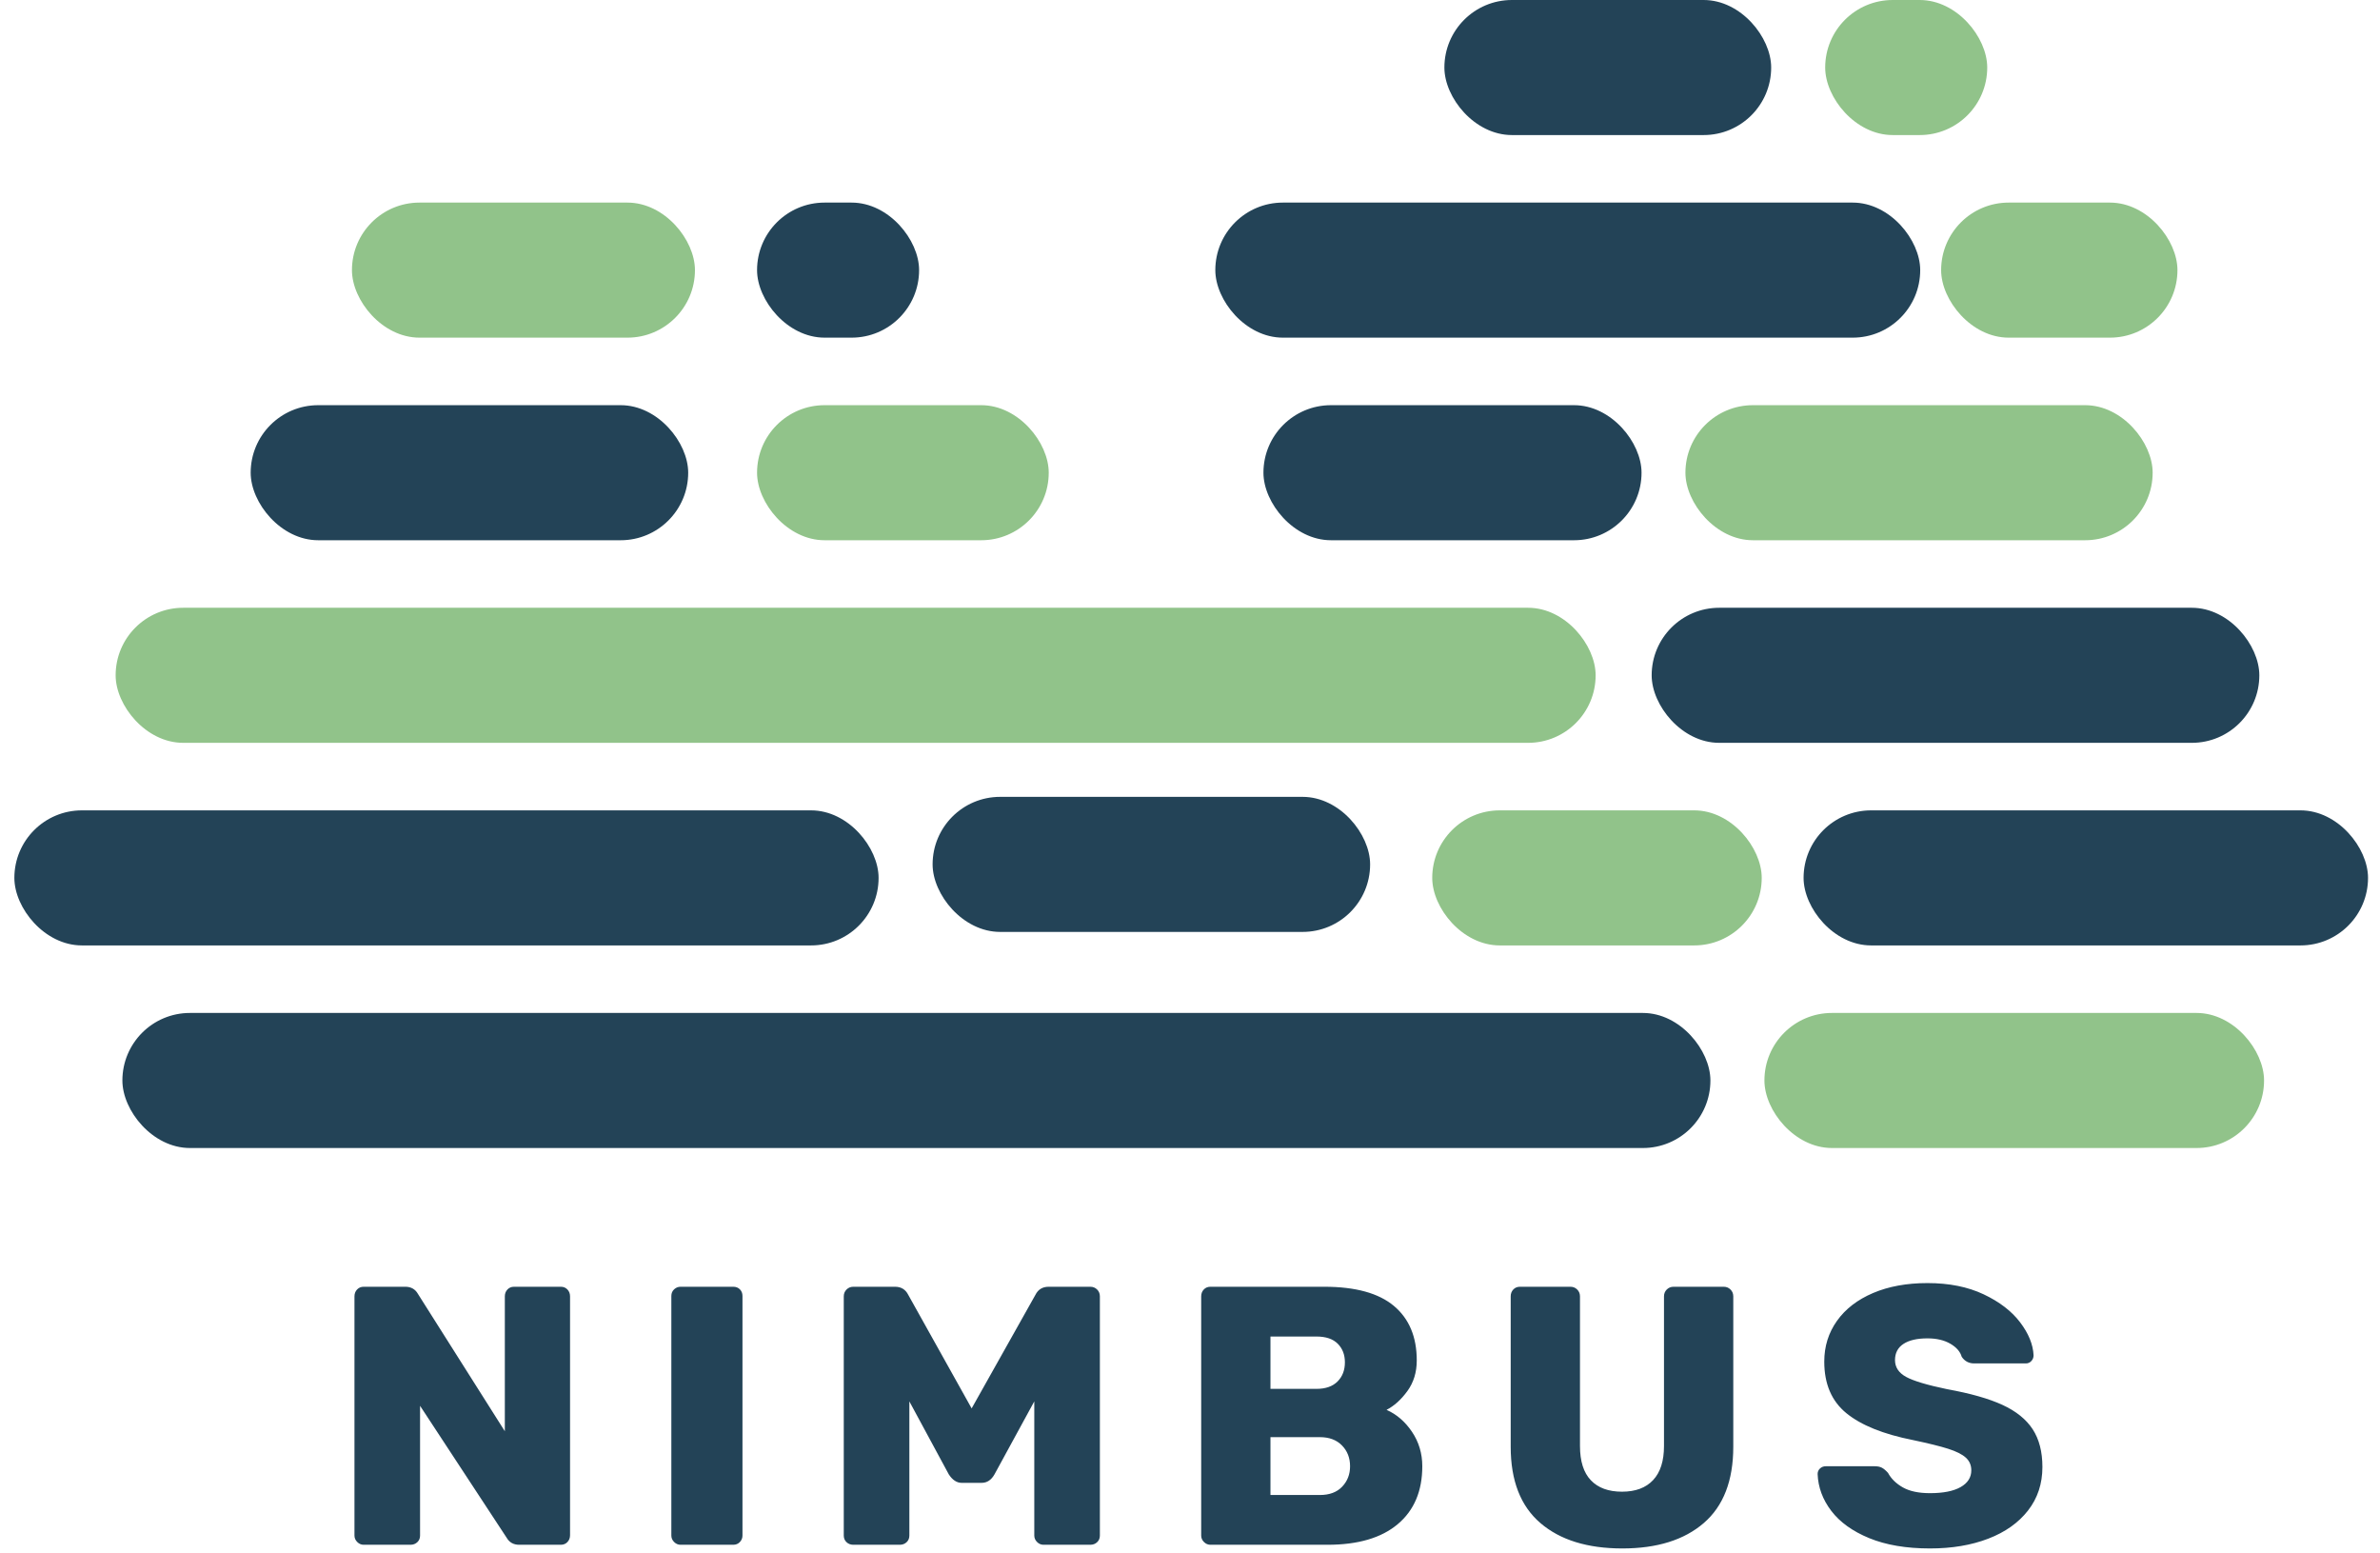
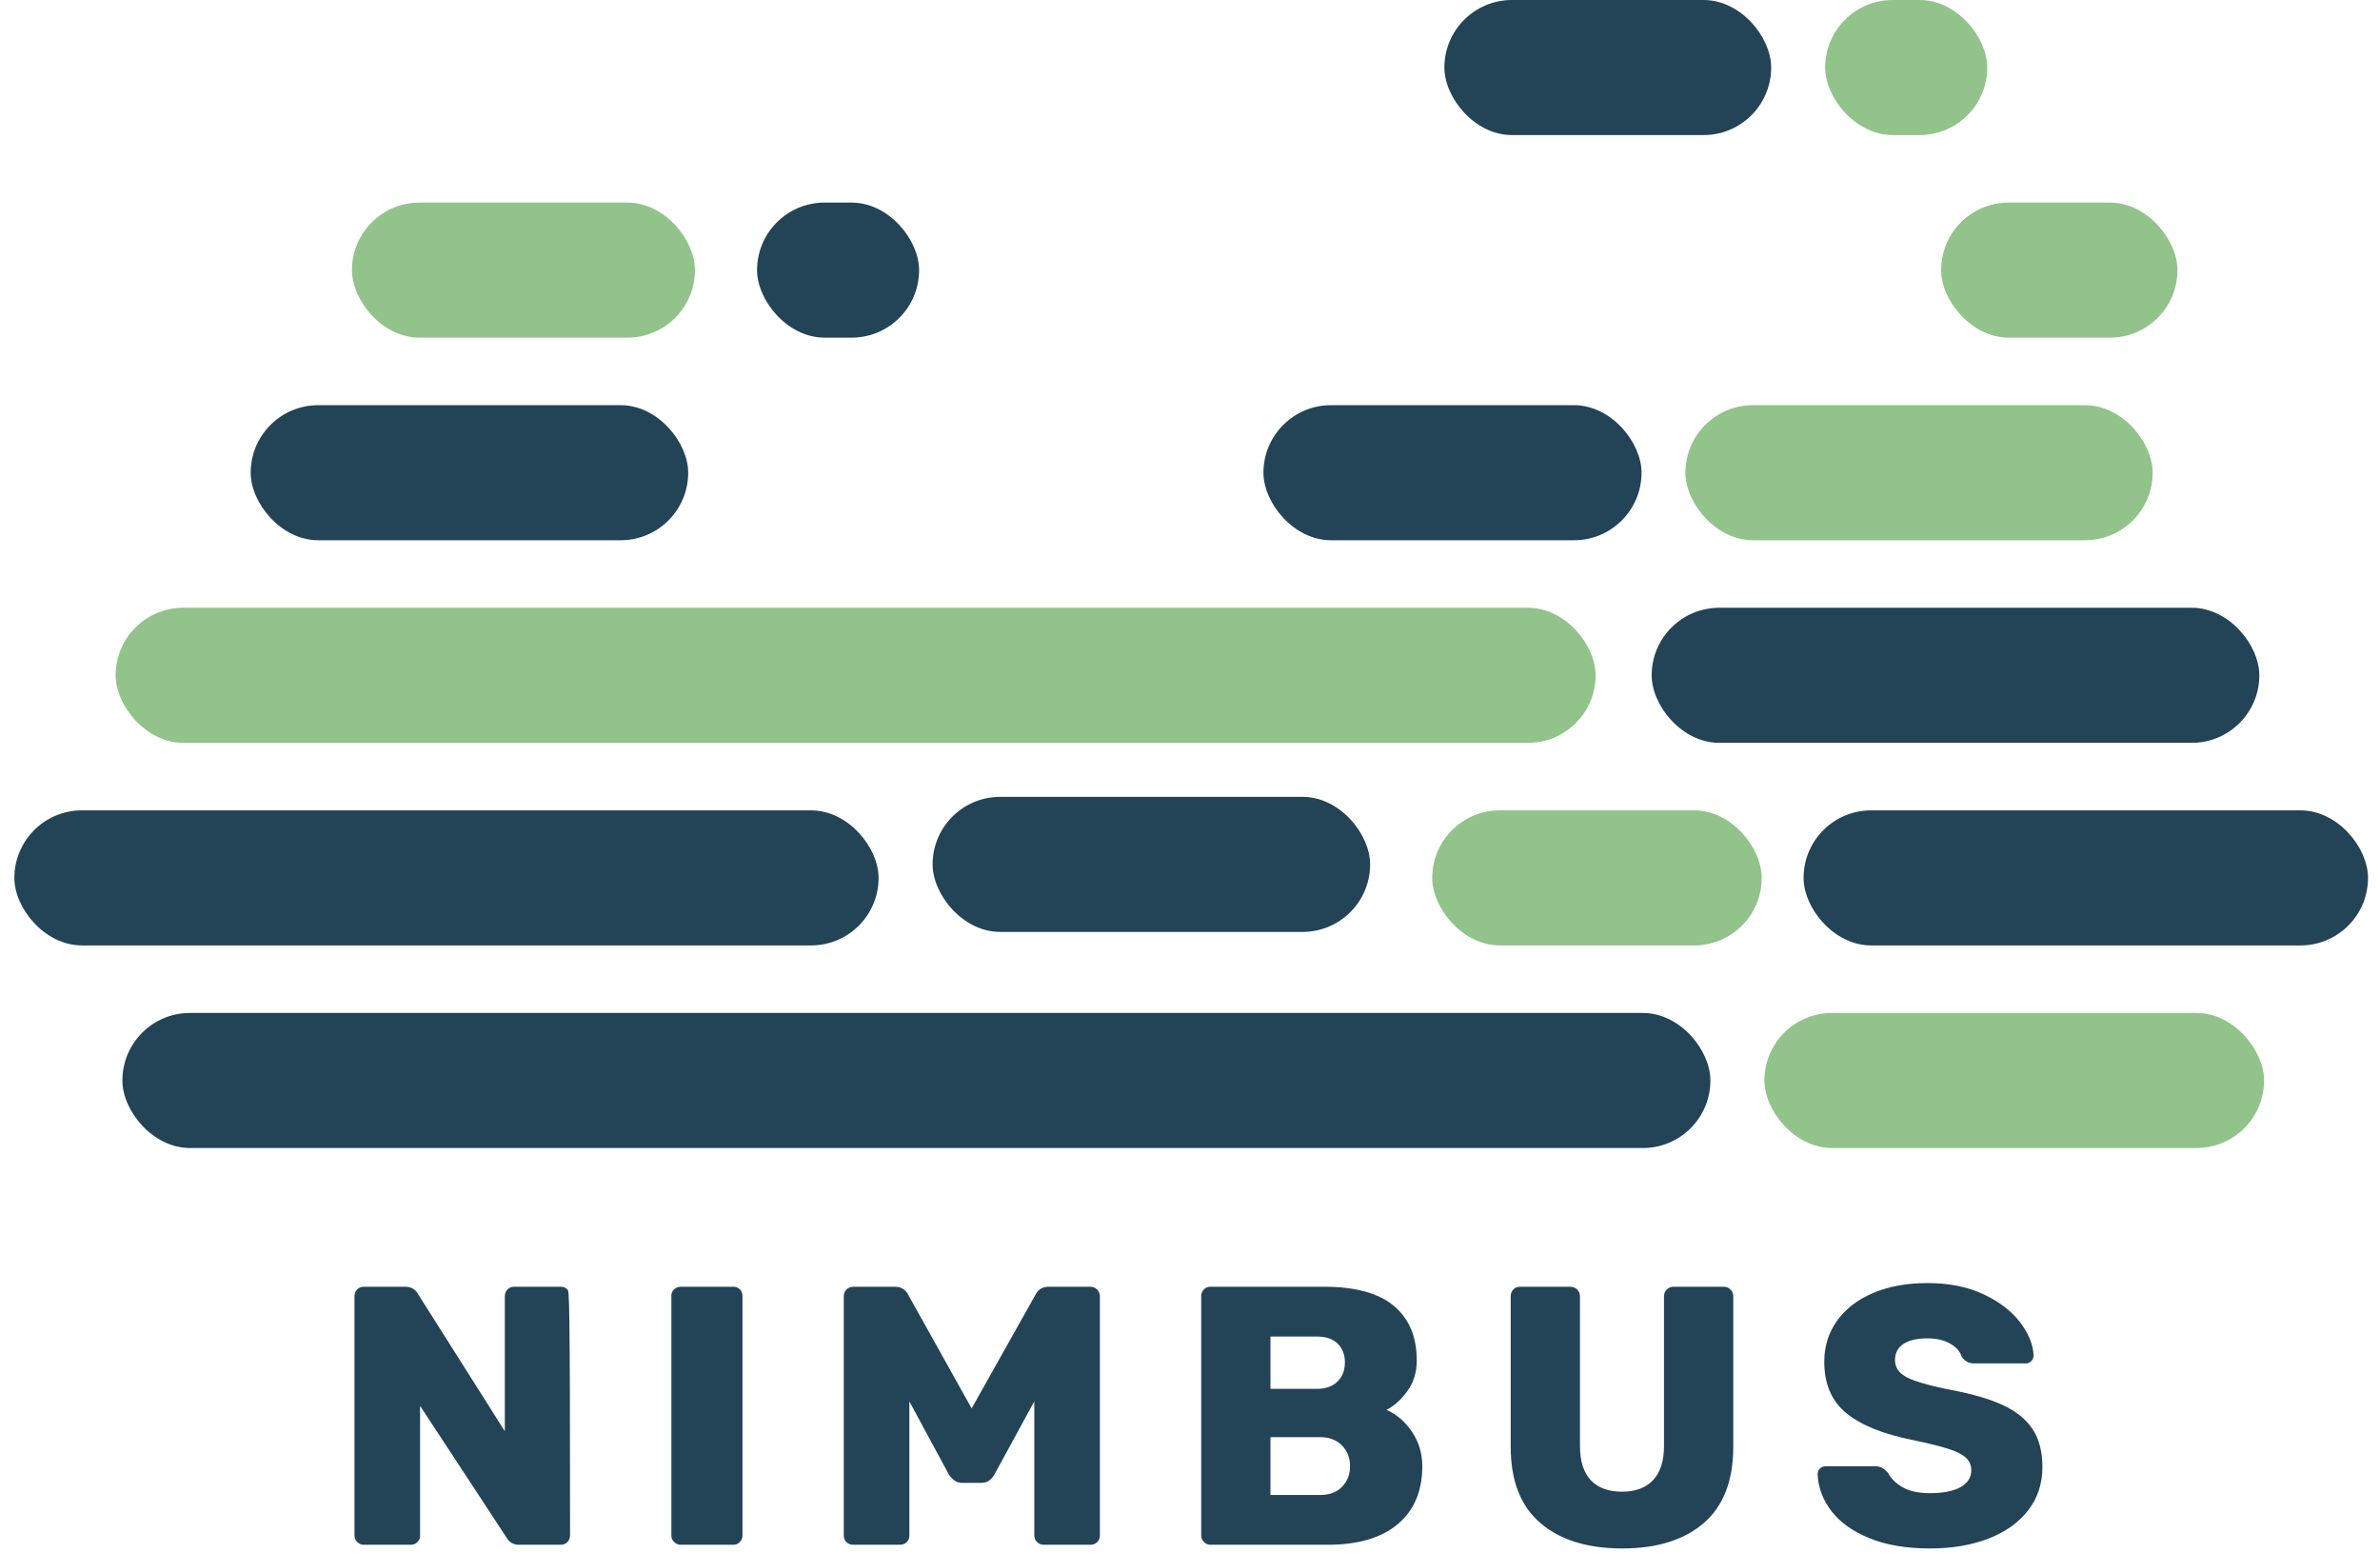
<svg xmlns="http://www.w3.org/2000/svg" width="141px" height="92px" viewBox="0 0 141 92" version="1.1">
  <title>0D3D16F3-C702-4406-8675-227B3E99F552</title>
  <desc>Created with sketchtool.</desc>
  <g id="Login" stroke="none" stroke-width="1" fill="none" fill-rule="evenodd">
    <g id="Nimbus-Login" transform="translate(-373, -272)">
      <g id="Group-4" transform="translate(264, 120)">
        <g id="nimbus-logo" transform="translate(109.851, 152)">
          <g id="Group-5">
            <rect id="Rectangle" fill="#234357" x="6.4" y="60" width="94.08" height="8" rx="4" />
            <rect id="Rectangle-Copy" fill="#91C38A" x="103.68" y="60" width="29.6" height="8" rx="4" />
            <rect id="Rectangle-Copy" fill="#234357" x="0" y="48" width="51.2" height="8" rx="4" />
            <rect id="Rectangle-Copy-5" fill="#91C38A" x="6" y="36" width="87.68" height="8" rx="4" />
            <rect id="Rectangle-Copy-5" fill="#234357" x="97" y="36" width="36" height="8" rx="4" />
            <rect id="Rectangle-Copy-2" fill="#234357" x="54.4" y="47.2" width="25.92" height="8" rx="4" />
            <rect id="Rectangle-Copy-2" fill="#234357" x="14" y="24" width="25.92" height="8" rx="4" />
-             <rect id="Rectangle-Copy-7" fill="#91C38A" x="44" y="24" width="17.28" height="8" rx="4" />
            <rect id="Rectangle-Copy-9" fill="#91C38A" x="99" y="24" width="27.68" height="8" rx="4" />
            <rect id="Rectangle-Copy-10" fill="#234357" x="74" y="24" width="22.4" height="8" rx="4" />
            <rect id="Rectangle-Copy-3" fill="#91C38A" x="84" y="48" width="19.52" height="8" rx="4" />
            <rect id="Rectangle-Copy-4" fill="#234357" x="106" y="48" width="33.44" height="8" rx="4" />
-             <rect id="Rectangle-Copy-6" fill="#234357" x="71.149" y="12" width="41.76" height="8" rx="4" />
            <rect id="Rectangle-Copy-12" fill="#234357" x="84.72" y="0" width="19.36" height="8" rx="4" />
            <rect id="Rectangle-Copy-6" fill="#91C38A" x="20" y="12" width="20.32" height="8" rx="4" />
            <rect id="Rectangle-Copy-8" fill="#234357" x="44" y="12" width="9.6" height="8" rx="4" />
            <rect id="Rectangle-Copy-11" fill="#91C38A" x="107.28" y="0" width="9.6" height="8" rx="4" />
            <rect id="Rectangle-Copy-11" fill="#91C38A" x="114.149" y="12" width="14" height="8" rx="4" />
          </g>
-           <path d="M23.468,91.501 C23.628,91.501 23.762,91.45 23.872,91.348 C23.981,91.246 24.035,91.115 24.035,90.955 L24.035,90.955 L24.035,83.27 L29.166,91.086 C29.326,91.362 29.573,91.501 29.908,91.501 L29.908,91.501 L32.375,91.501 C32.535,91.501 32.666,91.446 32.768,91.337 C32.87,91.228 32.921,91.093 32.921,90.933 L32.921,90.933 L32.921,76.786 C32.921,76.626 32.87,76.491 32.768,76.382 C32.666,76.273 32.535,76.218 32.375,76.218 L32.375,76.218 L29.602,76.218 C29.442,76.218 29.311,76.273 29.21,76.382 C29.108,76.491 29.057,76.626 29.057,76.786 L29.057,76.786 L29.057,84.776 L23.904,76.633 C23.744,76.357 23.497,76.218 23.162,76.218 L23.162,76.218 L20.695,76.218 C20.535,76.218 20.404,76.273 20.302,76.382 C20.2,76.491 20.149,76.626 20.149,76.786 L20.149,76.786 L20.149,90.955 C20.149,91.1 20.204,91.228 20.313,91.337 C20.422,91.446 20.55,91.501 20.695,91.501 L20.695,91.501 L23.468,91.501 Z M42.59,91.501 C42.75,91.501 42.881,91.446 42.983,91.337 C43.085,91.228 43.136,91.1 43.136,90.955 L43.136,90.955 L43.136,76.764 C43.136,76.604 43.085,76.473 42.983,76.371 C42.881,76.269 42.75,76.218 42.59,76.218 L42.59,76.218 L39.468,76.218 C39.323,76.218 39.195,76.269 39.086,76.371 C38.977,76.473 38.922,76.604 38.922,76.764 L38.922,76.764 L38.922,90.955 C38.922,91.1 38.977,91.228 39.086,91.337 C39.195,91.446 39.323,91.501 39.468,91.501 L39.468,91.501 L42.59,91.501 Z M52.456,91.501 C52.616,91.501 52.75,91.45 52.86,91.348 C52.969,91.246 53.023,91.115 53.023,90.955 L53.023,90.955 L53.023,83.008 L55.359,87.331 C55.578,87.666 55.832,87.833 56.123,87.833 L56.123,87.833 L57.302,87.833 C57.623,87.833 57.877,87.666 58.066,87.331 L58.066,87.331 L60.424,83.008 L60.424,90.955 C60.424,91.1 60.479,91.228 60.588,91.337 C60.697,91.446 60.825,91.501 60.97,91.501 L60.97,91.501 L63.743,91.501 C63.903,91.501 64.038,91.45 64.147,91.348 C64.256,91.246 64.31,91.115 64.31,90.955 L64.31,90.955 L64.31,76.786 C64.31,76.626 64.256,76.491 64.147,76.382 C64.038,76.273 63.903,76.218 63.743,76.218 L63.743,76.218 L61.276,76.218 C60.912,76.218 60.65,76.378 60.49,76.699 L60.49,76.699 L56.713,83.423 L52.958,76.699 C52.798,76.378 52.536,76.218 52.172,76.218 L52.172,76.218 L49.705,76.218 C49.545,76.218 49.41,76.273 49.301,76.382 C49.192,76.491 49.137,76.626 49.137,76.786 L49.137,76.786 L49.137,90.955 C49.137,91.115 49.192,91.246 49.301,91.348 C49.41,91.45 49.545,91.501 49.705,91.501 L49.705,91.501 L52.456,91.501 Z M77.8,91.501 C79.605,91.501 80.991,91.093 81.959,90.278 C82.927,89.463 83.411,88.32 83.411,86.85 C83.411,86.094 83.207,85.413 82.8,84.809 C82.392,84.205 81.89,83.772 81.293,83.51 C81.744,83.277 82.156,82.906 82.527,82.397 C82.898,81.887 83.083,81.283 83.083,80.585 C83.083,79.187 82.632,78.11 81.73,77.354 C80.827,76.597 79.452,76.218 77.604,76.218 L77.604,76.218 L70.858,76.218 C70.697,76.218 70.566,76.273 70.465,76.382 C70.363,76.491 70.312,76.626 70.312,76.786 L70.312,76.786 L70.312,90.955 C70.312,91.1 70.366,91.228 70.476,91.337 C70.585,91.446 70.712,91.501 70.858,91.501 L70.858,91.501 L77.8,91.501 Z M77.145,82.266 L74.416,82.266 L74.416,79.166 L77.145,79.166 C77.698,79.166 78.117,79.308 78.401,79.591 C78.684,79.875 78.826,80.243 78.826,80.694 C78.826,81.16 78.681,81.538 78.39,81.829 C78.099,82.12 77.684,82.266 77.145,82.266 L77.145,82.266 Z M77.342,88.553 L74.416,88.553 L74.416,85.126 L77.342,85.126 C77.895,85.126 78.331,85.289 78.652,85.617 C78.972,85.944 79.132,86.356 79.132,86.85 C79.132,87.331 78.975,87.735 78.662,88.062 C78.35,88.39 77.909,88.553 77.342,88.553 L77.342,88.553 Z M95.263,91.719 C97.315,91.719 98.924,91.217 100.088,90.213 C101.252,89.208 101.835,87.702 101.835,85.693 L101.835,85.693 L101.835,76.786 C101.835,76.626 101.78,76.491 101.671,76.382 C101.562,76.273 101.427,76.218 101.267,76.218 L101.267,76.218 L98.298,76.218 C98.138,76.218 98.003,76.273 97.894,76.382 C97.785,76.491 97.73,76.626 97.73,76.786 L97.73,76.786 L97.73,85.65 C97.73,86.538 97.516,87.211 97.086,87.669 C96.657,88.128 96.042,88.357 95.241,88.357 C94.441,88.357 93.826,88.131 93.397,87.68 C92.967,87.229 92.753,86.552 92.753,85.65 L92.753,85.65 L92.753,76.786 C92.753,76.626 92.698,76.491 92.589,76.382 C92.48,76.273 92.345,76.218 92.185,76.218 L92.185,76.218 L89.194,76.218 C89.034,76.218 88.903,76.273 88.801,76.382 C88.699,76.491 88.648,76.626 88.648,76.786 L88.648,76.786 L88.648,85.693 C88.648,87.702 89.234,89.208 90.406,90.213 C91.577,91.217 93.197,91.719 95.263,91.719 Z M113.491,91.719 C114.786,91.719 115.936,91.526 116.94,91.14 C117.944,90.755 118.73,90.198 119.298,89.47 C119.865,88.743 120.149,87.884 120.149,86.894 C120.149,85.992 119.956,85.246 119.571,84.656 C119.185,84.067 118.588,83.587 117.78,83.215 C116.973,82.844 115.885,82.535 114.517,82.288 C113.323,82.04 112.508,81.796 112.071,81.556 C111.635,81.316 111.416,80.985 111.416,80.563 C111.416,80.141 111.584,79.821 111.919,79.602 C112.253,79.384 112.726,79.275 113.338,79.275 C113.876,79.275 114.327,79.38 114.691,79.591 C115.055,79.802 115.281,80.061 115.368,80.366 C115.543,80.628 115.79,80.759 116.11,80.759 L116.11,80.759 L119.167,80.759 C119.298,80.759 119.407,80.712 119.494,80.617 C119.582,80.523 119.625,80.41 119.625,80.279 C119.596,79.639 119.331,78.987 118.828,78.325 C118.326,77.663 117.606,77.11 116.667,76.666 C115.728,76.222 114.618,76 113.338,76 C112.115,76 111.042,76.196 110.117,76.589 C109.193,76.982 108.48,77.532 107.978,78.238 C107.476,78.944 107.225,79.748 107.225,80.65 C107.225,81.975 107.661,82.993 108.535,83.707 C109.408,84.42 110.725,84.951 112.486,85.3 C113.389,85.49 114.08,85.661 114.56,85.813 C115.041,85.966 115.39,86.141 115.608,86.337 C115.827,86.534 115.936,86.785 115.936,87.091 C115.936,87.513 115.725,87.844 115.303,88.084 C114.88,88.324 114.276,88.444 113.491,88.444 C112.821,88.444 112.286,88.331 111.886,88.106 C111.486,87.88 111.191,87.593 111.002,87.243 C110.871,87.098 110.751,86.996 110.641,86.938 C110.532,86.88 110.39,86.85 110.216,86.85 L110.216,86.85 L107.312,86.85 C107.181,86.85 107.068,86.894 106.974,86.981 C106.879,87.069 106.832,87.178 106.832,87.309 C106.861,88.095 107.13,88.823 107.64,89.492 C108.149,90.162 108.899,90.7 109.888,91.108 C110.878,91.515 112.079,91.719 113.491,91.719 Z" id="NIMBUS" fill="#234357" fill-rule="nonzero" />
+           <path d="M23.468,91.501 C23.628,91.501 23.762,91.45 23.872,91.348 C23.981,91.246 24.035,91.115 24.035,90.955 L24.035,90.955 L24.035,83.27 L29.166,91.086 C29.326,91.362 29.573,91.501 29.908,91.501 L29.908,91.501 L32.375,91.501 C32.535,91.501 32.666,91.446 32.768,91.337 C32.87,91.228 32.921,91.093 32.921,90.933 L32.921,90.933 C32.921,76.626 32.87,76.491 32.768,76.382 C32.666,76.273 32.535,76.218 32.375,76.218 L32.375,76.218 L29.602,76.218 C29.442,76.218 29.311,76.273 29.21,76.382 C29.108,76.491 29.057,76.626 29.057,76.786 L29.057,76.786 L29.057,84.776 L23.904,76.633 C23.744,76.357 23.497,76.218 23.162,76.218 L23.162,76.218 L20.695,76.218 C20.535,76.218 20.404,76.273 20.302,76.382 C20.2,76.491 20.149,76.626 20.149,76.786 L20.149,76.786 L20.149,90.955 C20.149,91.1 20.204,91.228 20.313,91.337 C20.422,91.446 20.55,91.501 20.695,91.501 L20.695,91.501 L23.468,91.501 Z M42.59,91.501 C42.75,91.501 42.881,91.446 42.983,91.337 C43.085,91.228 43.136,91.1 43.136,90.955 L43.136,90.955 L43.136,76.764 C43.136,76.604 43.085,76.473 42.983,76.371 C42.881,76.269 42.75,76.218 42.59,76.218 L42.59,76.218 L39.468,76.218 C39.323,76.218 39.195,76.269 39.086,76.371 C38.977,76.473 38.922,76.604 38.922,76.764 L38.922,76.764 L38.922,90.955 C38.922,91.1 38.977,91.228 39.086,91.337 C39.195,91.446 39.323,91.501 39.468,91.501 L39.468,91.501 L42.59,91.501 Z M52.456,91.501 C52.616,91.501 52.75,91.45 52.86,91.348 C52.969,91.246 53.023,91.115 53.023,90.955 L53.023,90.955 L53.023,83.008 L55.359,87.331 C55.578,87.666 55.832,87.833 56.123,87.833 L56.123,87.833 L57.302,87.833 C57.623,87.833 57.877,87.666 58.066,87.331 L58.066,87.331 L60.424,83.008 L60.424,90.955 C60.424,91.1 60.479,91.228 60.588,91.337 C60.697,91.446 60.825,91.501 60.97,91.501 L60.97,91.501 L63.743,91.501 C63.903,91.501 64.038,91.45 64.147,91.348 C64.256,91.246 64.31,91.115 64.31,90.955 L64.31,90.955 L64.31,76.786 C64.31,76.626 64.256,76.491 64.147,76.382 C64.038,76.273 63.903,76.218 63.743,76.218 L63.743,76.218 L61.276,76.218 C60.912,76.218 60.65,76.378 60.49,76.699 L60.49,76.699 L56.713,83.423 L52.958,76.699 C52.798,76.378 52.536,76.218 52.172,76.218 L52.172,76.218 L49.705,76.218 C49.545,76.218 49.41,76.273 49.301,76.382 C49.192,76.491 49.137,76.626 49.137,76.786 L49.137,76.786 L49.137,90.955 C49.137,91.115 49.192,91.246 49.301,91.348 C49.41,91.45 49.545,91.501 49.705,91.501 L49.705,91.501 L52.456,91.501 Z M77.8,91.501 C79.605,91.501 80.991,91.093 81.959,90.278 C82.927,89.463 83.411,88.32 83.411,86.85 C83.411,86.094 83.207,85.413 82.8,84.809 C82.392,84.205 81.89,83.772 81.293,83.51 C81.744,83.277 82.156,82.906 82.527,82.397 C82.898,81.887 83.083,81.283 83.083,80.585 C83.083,79.187 82.632,78.11 81.73,77.354 C80.827,76.597 79.452,76.218 77.604,76.218 L77.604,76.218 L70.858,76.218 C70.697,76.218 70.566,76.273 70.465,76.382 C70.363,76.491 70.312,76.626 70.312,76.786 L70.312,76.786 L70.312,90.955 C70.312,91.1 70.366,91.228 70.476,91.337 C70.585,91.446 70.712,91.501 70.858,91.501 L70.858,91.501 L77.8,91.501 Z M77.145,82.266 L74.416,82.266 L74.416,79.166 L77.145,79.166 C77.698,79.166 78.117,79.308 78.401,79.591 C78.684,79.875 78.826,80.243 78.826,80.694 C78.826,81.16 78.681,81.538 78.39,81.829 C78.099,82.12 77.684,82.266 77.145,82.266 L77.145,82.266 Z M77.342,88.553 L74.416,88.553 L74.416,85.126 L77.342,85.126 C77.895,85.126 78.331,85.289 78.652,85.617 C78.972,85.944 79.132,86.356 79.132,86.85 C79.132,87.331 78.975,87.735 78.662,88.062 C78.35,88.39 77.909,88.553 77.342,88.553 L77.342,88.553 Z M95.263,91.719 C97.315,91.719 98.924,91.217 100.088,90.213 C101.252,89.208 101.835,87.702 101.835,85.693 L101.835,85.693 L101.835,76.786 C101.835,76.626 101.78,76.491 101.671,76.382 C101.562,76.273 101.427,76.218 101.267,76.218 L101.267,76.218 L98.298,76.218 C98.138,76.218 98.003,76.273 97.894,76.382 C97.785,76.491 97.73,76.626 97.73,76.786 L97.73,76.786 L97.73,85.65 C97.73,86.538 97.516,87.211 97.086,87.669 C96.657,88.128 96.042,88.357 95.241,88.357 C94.441,88.357 93.826,88.131 93.397,87.68 C92.967,87.229 92.753,86.552 92.753,85.65 L92.753,85.65 L92.753,76.786 C92.753,76.626 92.698,76.491 92.589,76.382 C92.48,76.273 92.345,76.218 92.185,76.218 L92.185,76.218 L89.194,76.218 C89.034,76.218 88.903,76.273 88.801,76.382 C88.699,76.491 88.648,76.626 88.648,76.786 L88.648,76.786 L88.648,85.693 C88.648,87.702 89.234,89.208 90.406,90.213 C91.577,91.217 93.197,91.719 95.263,91.719 Z M113.491,91.719 C114.786,91.719 115.936,91.526 116.94,91.14 C117.944,90.755 118.73,90.198 119.298,89.47 C119.865,88.743 120.149,87.884 120.149,86.894 C120.149,85.992 119.956,85.246 119.571,84.656 C119.185,84.067 118.588,83.587 117.78,83.215 C116.973,82.844 115.885,82.535 114.517,82.288 C113.323,82.04 112.508,81.796 112.071,81.556 C111.635,81.316 111.416,80.985 111.416,80.563 C111.416,80.141 111.584,79.821 111.919,79.602 C112.253,79.384 112.726,79.275 113.338,79.275 C113.876,79.275 114.327,79.38 114.691,79.591 C115.055,79.802 115.281,80.061 115.368,80.366 C115.543,80.628 115.79,80.759 116.11,80.759 L116.11,80.759 L119.167,80.759 C119.298,80.759 119.407,80.712 119.494,80.617 C119.582,80.523 119.625,80.41 119.625,80.279 C119.596,79.639 119.331,78.987 118.828,78.325 C118.326,77.663 117.606,77.11 116.667,76.666 C115.728,76.222 114.618,76 113.338,76 C112.115,76 111.042,76.196 110.117,76.589 C109.193,76.982 108.48,77.532 107.978,78.238 C107.476,78.944 107.225,79.748 107.225,80.65 C107.225,81.975 107.661,82.993 108.535,83.707 C109.408,84.42 110.725,84.951 112.486,85.3 C113.389,85.49 114.08,85.661 114.56,85.813 C115.041,85.966 115.39,86.141 115.608,86.337 C115.827,86.534 115.936,86.785 115.936,87.091 C115.936,87.513 115.725,87.844 115.303,88.084 C114.88,88.324 114.276,88.444 113.491,88.444 C112.821,88.444 112.286,88.331 111.886,88.106 C111.486,87.88 111.191,87.593 111.002,87.243 C110.871,87.098 110.751,86.996 110.641,86.938 C110.532,86.88 110.39,86.85 110.216,86.85 L110.216,86.85 L107.312,86.85 C107.181,86.85 107.068,86.894 106.974,86.981 C106.879,87.069 106.832,87.178 106.832,87.309 C106.861,88.095 107.13,88.823 107.64,89.492 C108.149,90.162 108.899,90.7 109.888,91.108 C110.878,91.515 112.079,91.719 113.491,91.719 Z" id="NIMBUS" fill="#234357" fill-rule="nonzero" />
        </g>
      </g>
    </g>
  </g>
</svg>